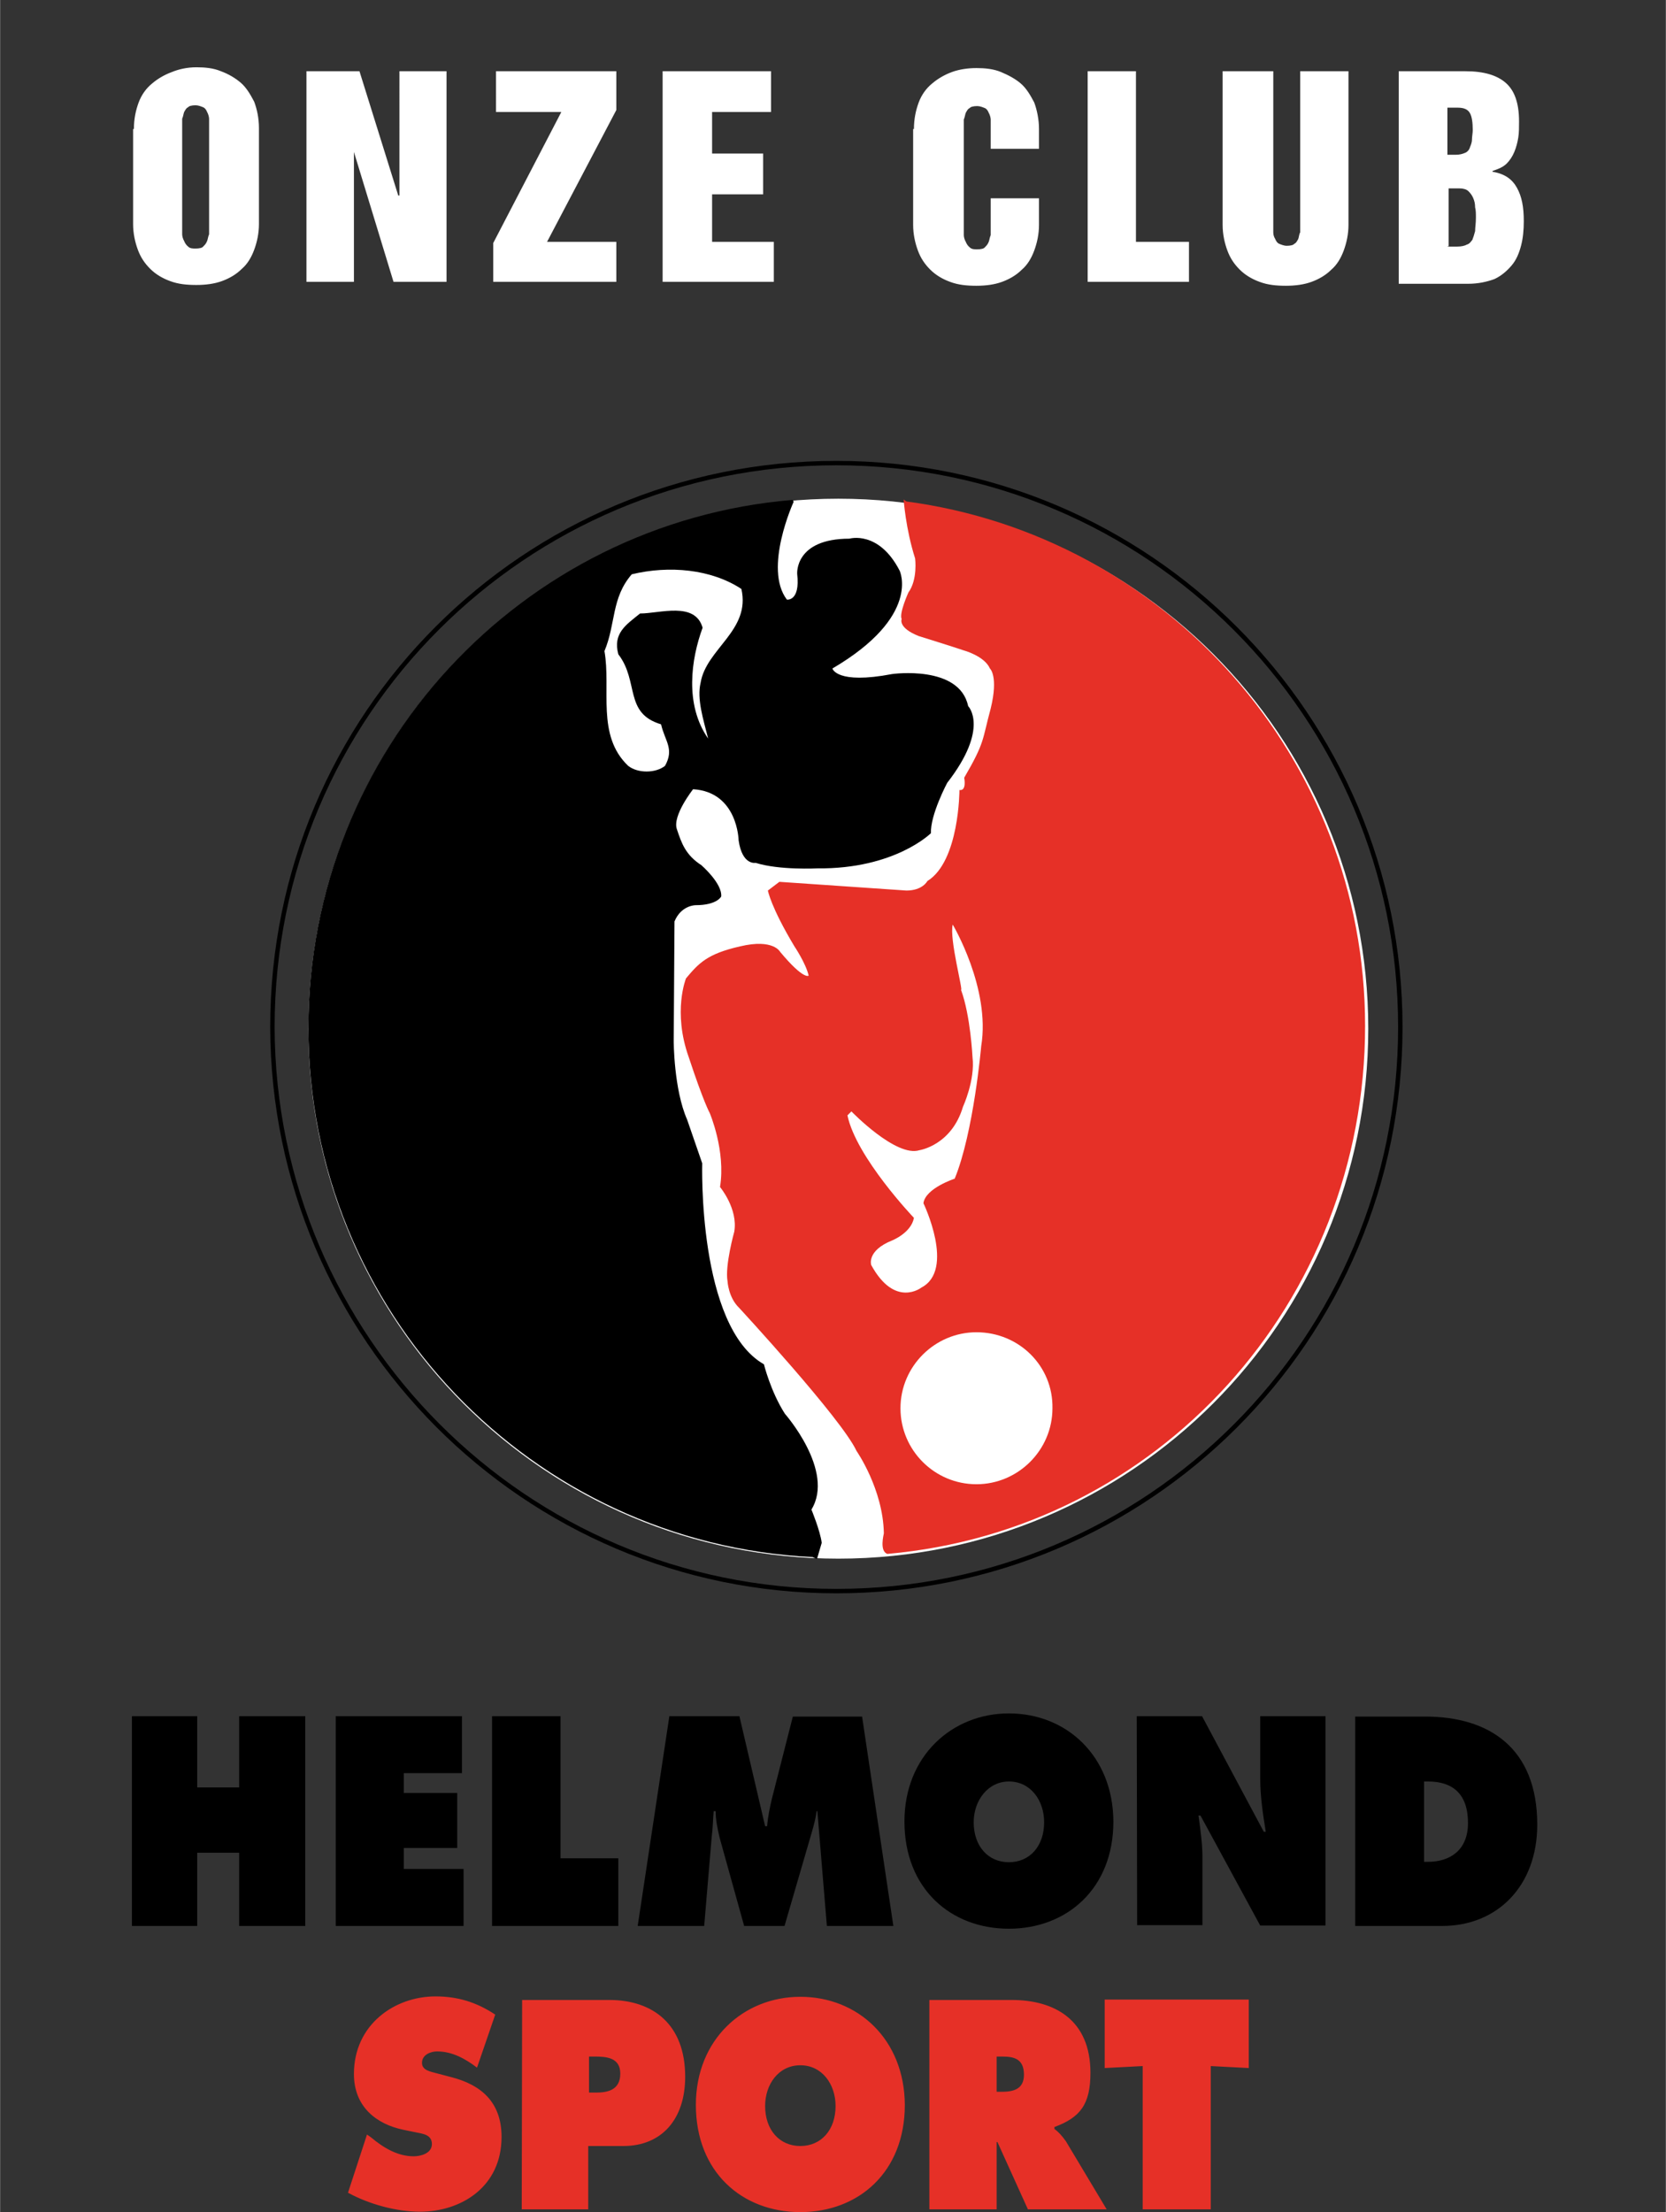
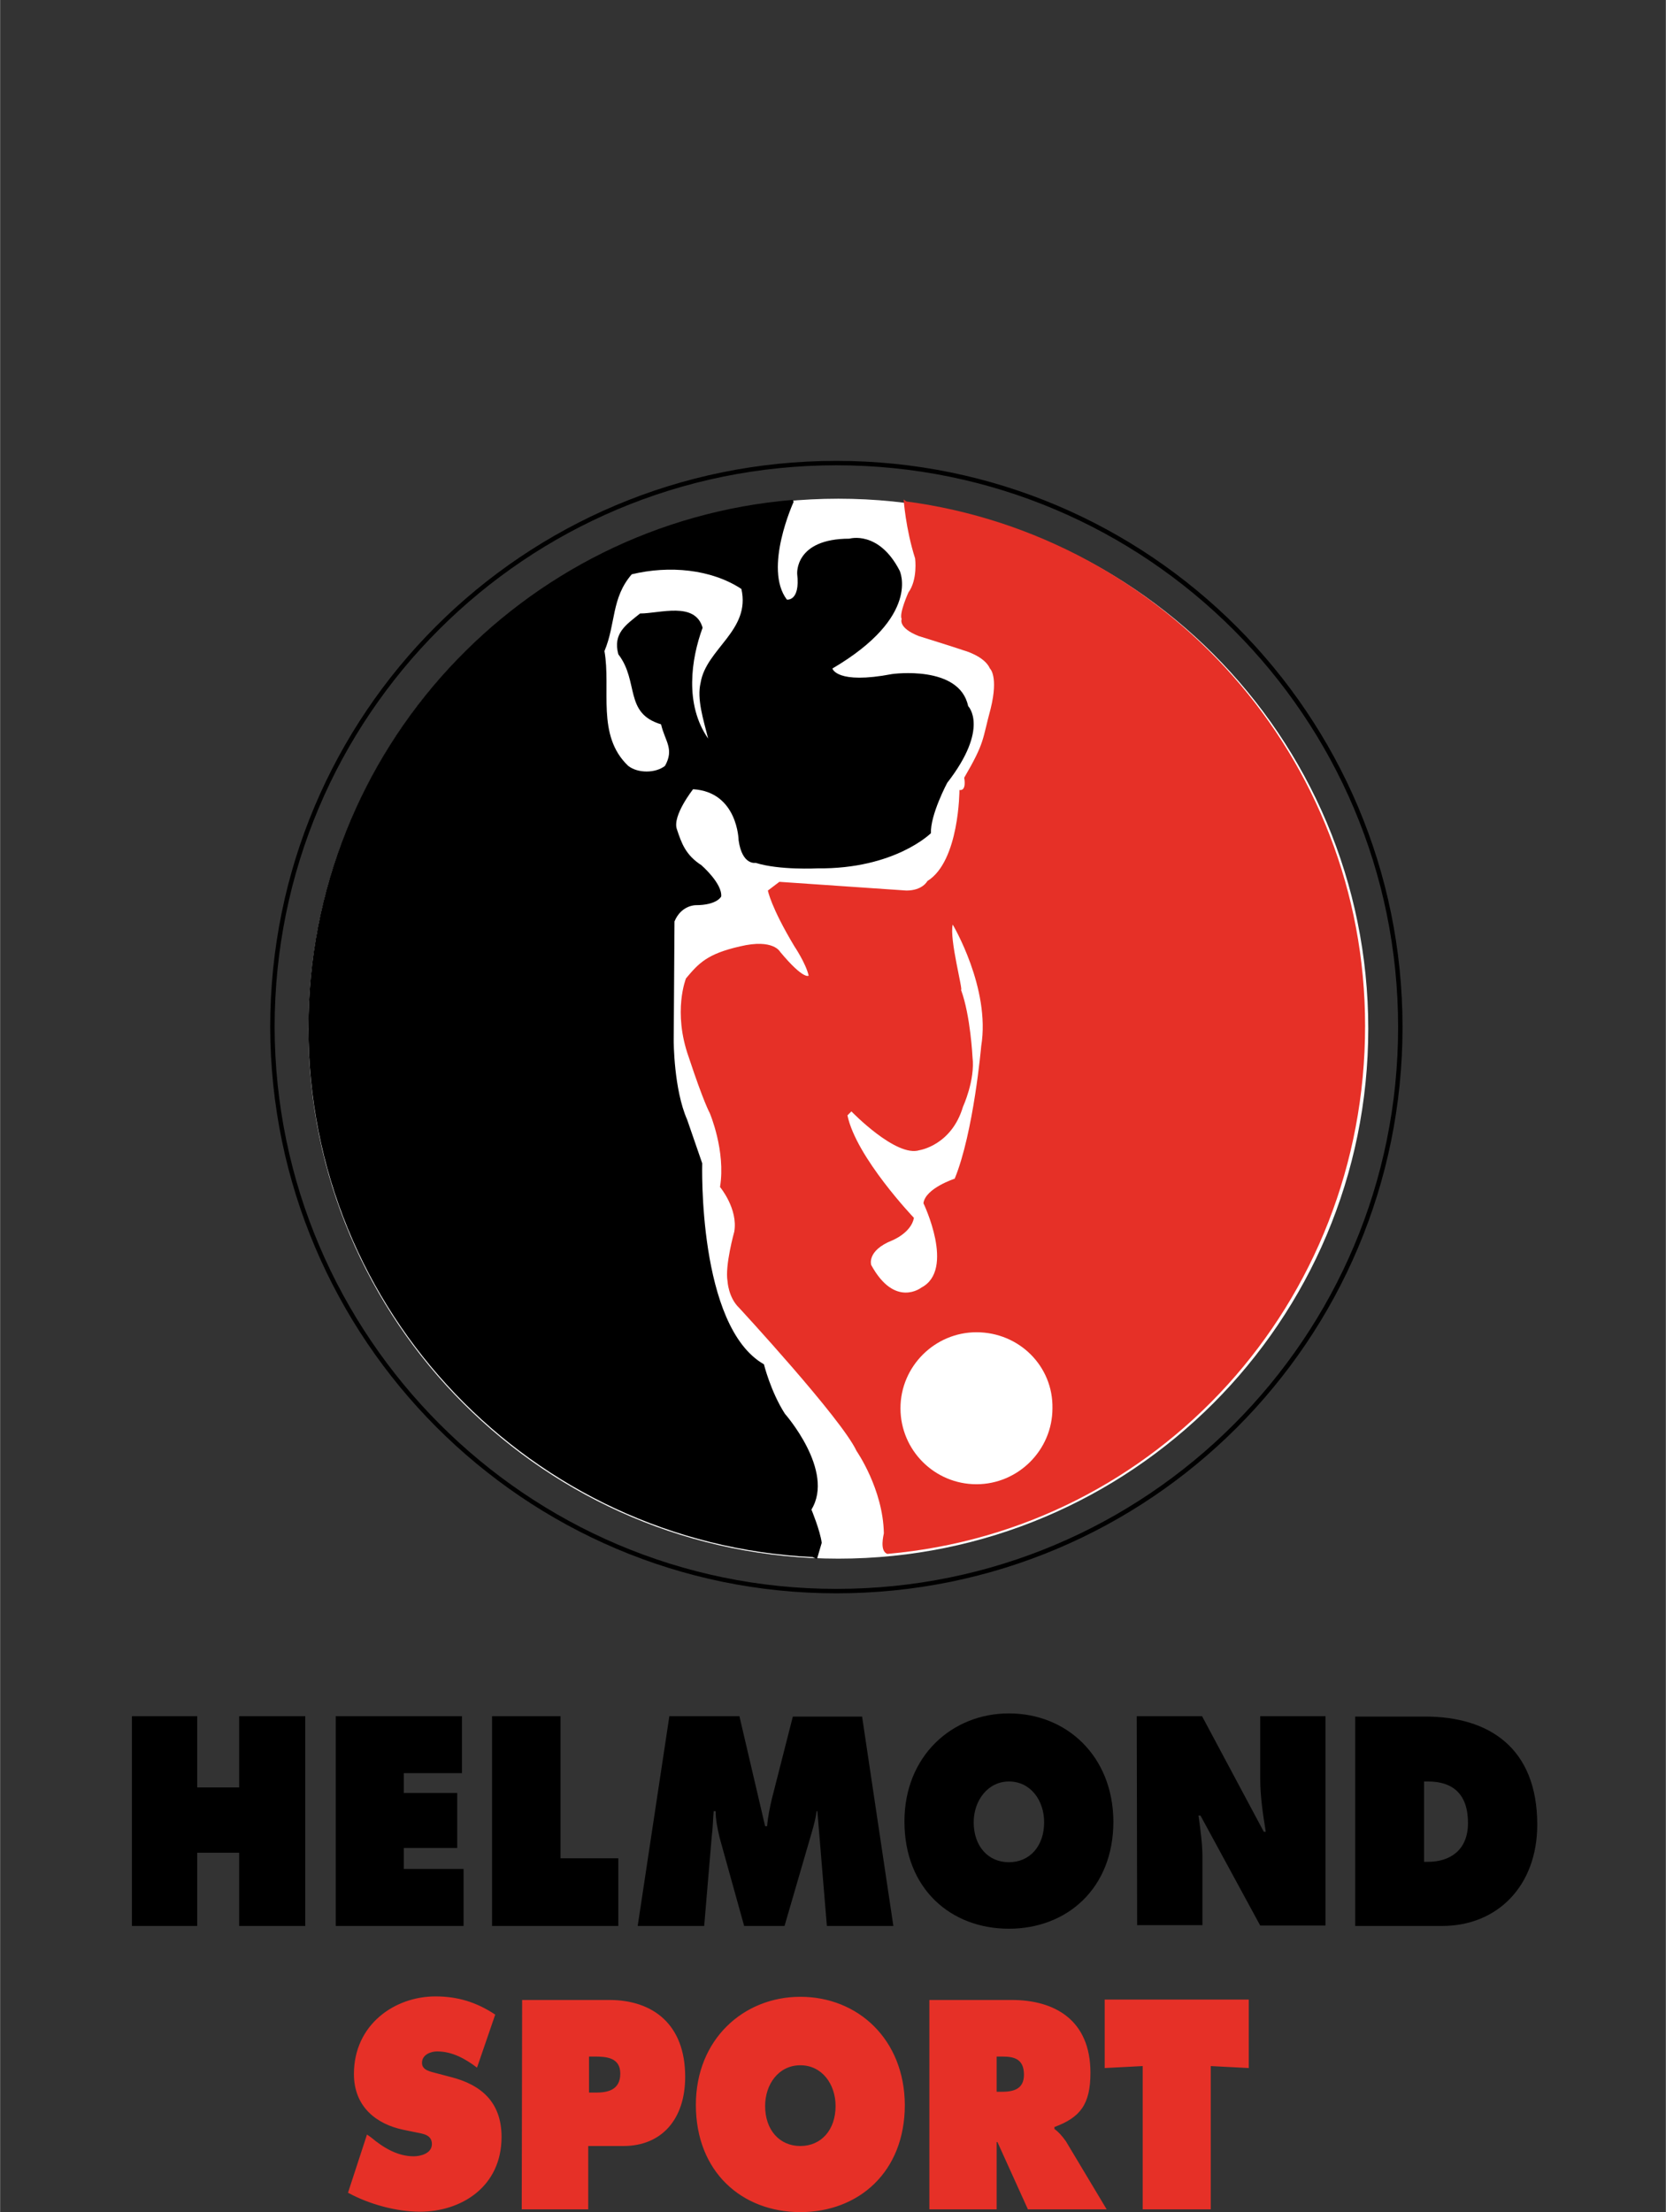
<svg xmlns="http://www.w3.org/2000/svg" id="Layer_1" viewBox="0 0 420.9 558.9" width="1883" height="2500">
  <rect x="0" y="0" width="420.9" height="558.9" fill="#333333" stroke="none" />
  <style>.st0{display:none}.st1{display:inline}.st2{fill:#e4312a}.st3{fill:#fff}.st4{fill:none;stroke:#000;stroke-width:2.448}.st5{fill:#e63027}.st6{fill:none;stroke:#000;stroke-width:1.117}</style>
  <g id="Laag_1" class="st0">
    <path class="st1" d="M32.3 376.6v21.1H19.9v-21.1H0v62.5h19.9v-21.5h12.4v21.5H52v-62.5zM61.1 376.6h37.8v17H81.7v6h15.8v16.3H81.7v6.2h17.7v17H61.1zM108 376.6h20.4V419h17.2v20.1H108z" />
    <g class="st1">
      <path d="M161 376.6h21.1l7.7 32.8h.5c.5-2.6.7-5.7 1.4-8.4l6.5-24.7H219l9.3 62.8h-19.9l-2.9-34.3h-.2c-.5 2.2-.7 4.3-1.4 6.2l-7.9 28h-12l-7.4-26.4c-.5-2.6-1.2-5-1.2-7.9h-.7c-.2 2.4-.2 5-.5 7.7l-2.4 26.6h-19.9l9.1-62.4zM262.8 396.2c6.5 0 10.5 5.5 10.5 12.2 0 7.2-4.3 12-10.5 12s-10.5-4.8-10.5-12c-.1-6.6 4-12.2 10.5-12.2m0-20.6c-17.2 0-31.1 12.7-31.1 32.6 0 20.1 13.9 32.1 31.1 32.1 17.2 0 31.1-12 31.1-32.1.3-19.9-13.9-32.6-31.1-32.6M301.1 376.6h19.6l18.4 34.7h.5c-.7-5.3-1.7-10.5-1.7-16v-18.7h19.6v62.5H338l-18-32.8h-.5c.7 4.3 1.2 8.4 1.2 12.5v20.4h-19.6v-62.6zM387.1 396.2h1.2c7.4 0 12 3.8 12 12.5 0 8.1-5.3 11.7-12 11.7h-1.2v-24.2zm-20.3 42.9h25.9c16.5 0 28.3-11.7 28.3-30.4 0-23-14.6-32.3-33.5-32.3h-20.8v62.8h.1z" />
      <path class="st2" d="M70.7 501.6l1 1c3.6 3.1 8.1 5.7 12.7 5.7 1.9 0 5.3-1 5.3-3.8 0-2.9-2.6-3.1-4.6-3.6l-4.1-.7c-7.9-1.7-14.9-6.7-14.9-16.8 0-14.9 12.2-23.2 24.4-23.2 6.5 0 12.2 1.7 18 5.5l-5.5 16c-3.6-2.6-7.4-4.8-12-4.8-1.9 0-4.6.7-4.6 3.4 0 2.4 2.6 2.6 4.1 3.1l4.6 1.2c8.6 2.2 14.9 7.4 14.9 18 0 14.9-12.2 22.3-24.4 22.3-7.2 0-15.3-2.2-21.8-5.7l6.9-17.6zM136.5 478.6h1.9c3.4 0 7.7.2 7.7 5 0 5-3.8 5.8-7.4 5.8h-1.9v-10.8h-.3zm-19.6 45.6h19.9v-18.9h10.5c11.5 0 18.7-7.9 18.7-20.8 0-15.6-9.6-23-22.8-23h-26.4v62.7zM200.3 481c6.5 0 10.5 5.5 10.5 12.2 0 7.2-4.3 12-10.5 12s-10.5-4.8-10.5-12c-.1-6.4 4-12.2 10.5-12.2m0-20.6c-17.2 0-31.1 12.7-31.1 32.6 0 20.1 13.9 32.1 31.1 32.1 17.2 0 31.1-12 31.1-32.1.2-19.6-13.9-32.6-31.1-32.6M259 478.6h1.7c3.6 0 6.7.5 6.7 5.5 0 4.6-3.4 5.3-6.7 5.3h-1.4v-10.8h-.3zm-20.2 45.6H259V504h.5l9.1 20.1h23.7l-12.7-20.4c-1.2-1.9-2.4-2.9-3.4-3.8v-.5c7.7-2.9 11-6.7 11-16.3 0-15.8-10.8-21.8-23.5-21.8h-24.9v62.9zM291.5 461.4h43.2v20.4l-11.3-.5v42.9h-20.6v-42.9l-11.3.5z" />
      <path class="st3" d="M211.5 11.8c87.7 0 158.6 70.9 158.6 158.6 0 87.7-71.1 158.6-158.6 158.6-87.4 0-158.6-71.1-158.6-158.6S123.8 11.8 211.5 11.8" />
      <path class="st2" d="M226.1 328c81-6.9 143-75.5 143-158.1 0-80.5-59.9-146.8-137.5-157.1l-1-.5s.5 8.9 3.4 17.5c0 0 1 6.5-1.9 10.3 0 0-2.9 6.2-1.9 7.9 0 0-1.2 2.6 5 5 0 0 11 3.4 13.4 4.1 0 0 6.5 1.7 7.9 5.3 0 0 2.6 2.2.2 12s-1.7 10.1-7.9 20.8c0 0 1 3.8-1.4 3.6 0 0 0 21.3-9.6 27.3 0 0-1.4 2.9-6.5 2.9l-38.1-2.4-3.4 2.4s.7 4.8 8.1 16.5c0 0 3.4 5 4.1 8.9 0 0-1.4 1.4-8.6-7.2 0 0-1.9-3.8-12-1.7-10.1 2.2-12.5 5-16 9.6 0 0-3.8 10.1.7 23.7 4.6 13.7 6.5 16.8 6.5 16.8s4.8 11.3 3.1 22.3c0 0 5.3 6.7 4.1 13.4 0 0-2.9 10.3-1.9 14.6 0 0 .2 4.8 3.4 8.1 0 0 30.4 33.3 35.2 42.9 0 0 7.9 11.5 8.4 24.7.3.4-1.2 5.4 1.2 6.4" />
      <path class="st3" d="M246 139.4s11.3 19.2 8.6 36.4c0 0-2.2 25.9-7.9 39.8 0 0-8.9 2.9-9.3 7.4 0 0 9.8 19.9-.5 25.4 0 0-7.9 6.5-15.1-6.9 0 0-1.4-4.1 6.2-7.4 0 0 5.5-2.2 6.7-6.9 0 0-17.2-18-19.9-30.7l1.2-1.2s13.4 13.9 20.6 11.7c0 0 9.6-1.4 12.9-13.2 0 0 3.6-8.1 2.9-14.9 0 0-.5-12.5-3.4-20.1-.1.5-4.2-15.3-3-19.4M253.2 261.6c-12.7 0-22.8 10.3-22.8 22.8 0 12.7 10.3 22.8 22.8 22.8 12.7 0 22.8-10.3 22.8-22.8 0-12.7-10.3-22.8-22.8-22.8" />
      <path d="M203.9 328.9C119.8 324.8 53 255.4 53 170.6c0-83.1 64-151.2 145.2-158.1l.2.5s-9.1 19.9-1.9 29.2c0 0 3.8.5 3.1-7.7 0 0-.7-10.5 15.6-10.5 0 0 8.9-2.4 14.9 9.8 0 0 6.7 13.7-20.1 29.2 0 0 1.2 4.8 17.7 1.7 0 0 20.4-2.9 22.8 9.8 0 0 6.7 6.7-6.5 23 0 0-5 9.8-4.8 14.9 0 0-10.8 10.8-34.3 10.5 0 0-11.5.5-18.2-1.7 0 0-3.8.7-5-6.9 0 0-.2-14.4-13.7-15.3 0 0-6.5 7.9-4.8 12 1.4 4.1 2.6 7.7 7.4 10.8 0 0 6 5.3 5.7 9.3 0 0-1.2 2.4-7.7 2.6 0 0-4.1 0-6.5 4.8v35.9s0 14.4 3.8 23.7l4.3 12.9s-1.4 48.9 18.2 60.1c0 0 1.9 8.4 6 14.6 0 0 14.9 17 7.9 28.5 0 0 2.6 6.2 3.1 10.1l-1.4 4.8-.1-.2z" />
      <path class="st3" d="M182.5 38.8c2.6 12.5-10.5 18-12.2 28-1.2 4.8.7 11 2.4 16.8-6.9-10.1-5-24-1.7-33.3-2.4-7.9-12.9-4.3-18.7-4.3-4.3 3.6-8.1 5.7-6.7 12.2 6.2 8.1 1.7 17.5 12.9 21.1 1.2 5.3 4.1 7.7 1.2 12.7-2.6 2.4-8.1 2.4-11 0-9.8-9.1-5-23-6.9-34.5 3.6-8.1 1.9-16 8.1-23 11.1-2.6 23.8-1.4 32.6 4.3" />
      <path class="st4" d="M211 339c93.2 0 168.9-75.7 168.9-168.9S304.2 1.2 211 1.2 42.2 76.9 42.2 170.1 117.9 339 211 339z" />
    </g>
  </g>
  <g id="Laag_2">
    <path d="M33.3 433.6h16.5v18h10.6v-18h16.7v53H60.4v-18.5H49.8v18.5H33.3zM84.8 433.6h31.9V448H102v5h13.5v13.9H102v5.3h15.1v14.4H84.8zM124.3 433.6h17.3v35.9h14.6v17.1h-31.9zM169.1 433.6h17.7l6.5 27.8h.5c.2-2.4.7-4.8 1.2-6.9l5.3-20.8h17.5l7.9 52.9h-16.8l-2.4-29h-.2c-.2 1.7-.7 3.6-1.2 5.3l-6.9 23.7H188l-6.2-22.3c-.5-2.2-1-4.3-1-6.7h-.5c-.2 2.2-.2 4.3-.5 6.5l-1.9 22.5h-16.8l8-53zM254.9 450.1c5.5 0 8.9 4.8 8.9 10.3 0 6-3.6 10.1-8.9 10.1-5.3 0-8.9-4.1-8.9-10.1 0-5.5 3.6-10.3 8.9-10.3m0-17.2c-14.4 0-26.4 10.8-26.4 27.3 0 17 11.7 27.1 26.4 27.1 14.6 0 26.4-10.1 26.4-27.1-.1-16.5-11.8-27.3-26.4-27.3M287.2 433.6h16.5l15.6 29.2h.5c-.7-4.3-1.4-8.9-1.4-13.4v-15.8h16.5v52.9h-16.5l-15.1-27.8h-.5c.5 3.6 1 7.2 1 10.5v17.2h-16.5l-.1-52.8zM359.8 450.1h1c6.2 0 10.1 3.1 10.1 10.5 0 6.9-4.6 9.8-10.1 9.8h-1v-20.3zm-17.2 36.5h21.8c13.9 0 24-10.1 24-25.6 0-19.4-12.2-27.3-28.3-27.3h-17.7v52.9h.2z" />
    <path class="st5" d="M92.7 539.3l1 .7c3.1 2.6 6.7 4.8 10.8 4.8 1.7 0 4.6-.7 4.6-3.1s-2.4-2.6-3.8-2.9l-3.4-.7c-6.7-1.4-12.5-5.7-12.5-14.1 0-12.5 10.3-19.6 20.6-19.6 5.5 0 10.3 1.4 15.1 4.6l-4.6 13.4c-2.9-2.2-6.2-4.1-10.1-4.1-1.4 0-3.8.7-3.8 2.9 0 1.9 2.2 2.2 3.6 2.6l3.8 1c7.4 1.9 12.7 6.2 12.7 15.1 0 12.7-10.3 18.9-20.6 18.9-6 0-12.9-1.9-18.2-4.8l4.8-14.7zM148.5 519.6h1.7c2.9 0 6.5.2 6.5 4.3 0 4.3-3.4 4.8-6.2 4.8h-1.7v-9.1h-.3zm-16.7 38.6h16.8v-16h8.9c9.6 0 15.6-6.7 15.6-17.5 0-13.2-8.1-19.4-19.2-19.4h-22l-.1 52.9zM202.2 521.8c5.5 0 8.9 4.8 8.9 10.3 0 6-3.6 10.1-8.9 10.1-5.3 0-8.9-4.1-8.9-10.1 0-5.5 3.4-10.3 8.9-10.3m0-17.3c-14.4 0-26.4 10.8-26.4 27.3 0 17 11.7 27.1 26.4 27.1s26.4-10.1 26.4-27.1c-.1-16.5-11.8-27.3-26.4-27.3M251.8 519.6h1.4c2.9 0 5.5.5 5.5 4.6 0 3.8-2.9 4.3-5.7 4.3h-1.2v-8.9zm-17 38.6h17v-17h.2l7.7 17h19.9L269.3 541c-1-1.4-1.9-2.4-2.9-3.1v-.5c6.5-2.4 9.1-5.7 9.1-13.7 0-13.4-9.1-18.4-19.9-18.4h-20.8v52.9zM279.1 505.2h36.4v17.3l-9.6-.5v36.2h-17.2V522l-9.6.5z" />
    <path class="st3" d="M211.8 126c74 0 133.9 59.9 133.9 133.9s-59.9 133.9-133.9 133.9S77.9 334 77.9 259.9 137.7 126 211.8 126" />
    <path class="st5" d="M224.2 392.6c68.3-6 120.7-63.5 120.7-133.4 0-67.8-50.5-123.8-115.9-132.5l-.7-.5s.5 7.4 2.9 14.9c0 0 .7 5.3-1.7 8.6 0 0-2.4 5.3-1.7 6.7 0 0-1 2.2 4.3 4.3 0 0 9.3 2.9 11.3 3.6 0 0 5.3 1.4 6.7 4.6 0 0 2.2 1.9.2 10.1-2.2 8.1-1.4 8.4-6.7 17.5 0 0 .7 3.4-1.2 3.1 0 0 0 18-8.1 23 0 0-1.2 2.4-5.3 2.4l-32.1-2.2-2.9 2.2s.7 4.1 6.7 14.1c0 0 2.9 4.3 3.6 7.4 0 0-1.2 1.2-7.2-6 0 0-1.7-3.4-10.1-1.4-8.4 1.9-10.5 4.3-13.7 8.1 0 0-3.4 8.4.7 19.9 3.8 11.5 5.3 14.1 5.3 14.1s4.1 9.6 2.6 18.7c0 0 4.6 5.5 3.6 11.3 0 0-2.4 8.6-1.7 12.5 0 0 .2 4.1 2.9 6.7 0 0 25.9 28 29.7 36.2 0 0 6.7 9.6 6.9 20.8 0 .2-1.2 4.5.9 5.2" />
    <path class="st3" d="M240.7 233.6s9.6 16.1 7.2 30.7c0 0-1.9 21.8-6.7 33.5 0 0-7.4 2.4-7.9 6.2 0 0 8.1 16.8-.5 21.3 0 0-6.7 5.3-12.7-5.7 0 0-1.2-3.6 5.3-6.2 0 0 4.8-1.9 5.5-5.7 0 0-14.6-15.3-16.8-25.9l1-1s11.3 11.7 17.2 9.8c0 0 8.1-1.2 11-11 0 0 3.1-6.7 2.4-12.5 0 0-.5-10.5-2.9-17 .6.3-3-12.9-2.1-16.5M246.7 336.6c-10.5 0-19.2 8.6-19.2 19.2s8.6 19.2 19.2 19.2c10.5 0 19.2-8.6 19.2-19.2.2-10.6-8.4-19.2-19.2-19.2" />
    <path d="M205.3 393.4c-70.9-3.4-127.4-62-127.4-133.7 0-70.2 53.9-127.7 122.4-133.4l.2.5s-7.7 16.8-1.7 24.7c0 0 3.4.5 2.6-6.5 0 0-.7-8.9 13.2-8.9 0 0 7.4-2.2 12.7 8.1 0 0 5.5 11.5-17 24.7 0 0 1 4.1 15.1 1.4 0 0 17-2.4 19.2 8.1 0 0 5.5 5.5-5.3 19.4 0 0-4.3 8.1-4.1 12.7 0 0-9.1 9.1-28.7 8.9 0 0-9.6.5-15.6-1.4 0 0-3.4.7-4.3-5.7 0 0-.2-12.2-11.5-12.9 0 0-5.3 6.7-4.1 10.1 1.2 3.6 2.2 6.5 6.2 9.1 0 0 5.3 4.6 5 7.9 0 0-1 2.2-6.5 2.2 0 0-3.6 0-5.3 4.1l-.2 30.2s0 12.2 3.4 19.9l3.8 11s-1.2 41.2 15.6 50.8c0 0 1.7 6.9 5.3 12.5 0 0 12.7 14.4 6.7 24.2 0 0 2.2 5.3 2.6 8.4l-1.2 4.1-1.1-.5z" />
    <path class="st3" d="M187.3 148.8c2.4 10.5-8.9 15.1-10.3 23.7-1 4.1.7 9.3 1.9 14.1-6-8.6-4.3-20.1-1.4-28-1.9-6.7-10.8-3.6-15.8-3.6-3.6 2.9-6.9 5-5.5 10.3 5.3 6.9 1.4 14.9 10.8 17.7 1 4.3 3.4 6.2 1 10.5-2.4 1.9-6.9 1.9-9.3 0-8.1-7.7-4.3-19.4-6-29 2.9-6.9 1.7-13.4 6.9-19.4 9.5-2.3 20.1-1.3 27.7 3.7" />
    <path class="st6" d="M211.3 402c78.8 0 142.5-63.7 142.5-142.5 0-78.6-63.7-142.5-142.5-142.5S68.8 180.6 68.8 259.5C69 338 132.7 402 211.3 402z" />
-     <path class="st3" d="M33.8 32.6c0-2.6.5-4.8 1.2-6.7.7-1.9 1.9-3.6 3.4-4.8 1.4-1.2 3.1-2.2 5-2.9 1.7-.7 3.8-1.2 6.2-1.2 2.2 0 4.3.2 6.2 1 1.9.7 3.6 1.7 5 2.9s2.4 2.9 3.4 4.8c.7 1.9 1.2 4.1 1.2 6.7v24.2c0 2.4-.5 4.6-1.2 6.5-.7 1.9-1.7 3.6-3.1 4.8-1.4 1.4-3.1 2.4-5 3.1s-4.1 1-6.5 1-4.6-.2-6.7-1c-1.9-.7-3.6-1.7-5-3.1-1.4-1.4-2.4-2.9-3.1-4.8-.7-1.9-1.2-4.1-1.2-6.5v-24h.2zM46 57.8v1.4c0 .5.2 1.2.5 1.7.2.5.5 1 1 1.4.5.5 1.2.5 1.9.5 1 0 1.7-.2 1.9-.5.5-.5.7-.7 1-1.4.2-.5.2-1 .5-1.7V31.4 30c0-.4-.2-1.2-.5-1.7-.2-.5-.5-1-1-1.2s-1.2-.5-1.9-.5c-1 0-1.7.2-1.9.5-.5.2-.7.7-1 1.2-.2.5-.2 1-.5 1.7V57.8zM77.4 18h13.4l9.8 31.4h.3V18h11.9v53.2H99.4l-10-32.8v32.8h-12zM125.3 18h30.4v9.8l-17.5 33.3h17.5v10.1h-31.1v-9.8l17.2-33.1h-16.5zM167.4 18h27.4v10.3h-14.9v10.5h12.9v10.3h-12.9v12h15.6v10.1h-28.1zM230.9 32.6c0-2.6.5-4.8 1.2-6.7.7-1.9 1.9-3.6 3.4-4.8 1.4-1.2 3.1-2.2 5-2.9 1.9-.7 4.1-1 6.2-1s4.3.2 6.2 1 3.6 1.7 5 2.9 2.4 2.9 3.4 4.8c.7 1.9 1.2 4.3 1.2 6.7v5h-12.2v-6-1.4c0-.4-.2-1.2-.5-1.7-.2-.5-.5-1-1-1.2-.5-.2-1.2-.5-1.9-.5-1 0-1.7.2-1.9.5-.5.2-.7.7-1 1.2-.2.5-.2 1-.5 1.7V59.4c0 .5.2 1.2.5 1.7.2.5.5 1 1 1.4.5.5 1.2.5 1.9.5 1 0 1.7-.2 1.9-.5.5-.5.7-.7 1-1.4.2-.5.2-1 .5-1.7v-9.3h12.2v6.7c0 2.4-.5 4.6-1.2 6.5-.7 1.9-1.7 3.6-3.1 4.8-1.4 1.4-3.1 2.4-5 3.1-1.9.7-4.1 1-6.5 1s-4.6-.2-6.7-1c-1.9-.7-3.6-1.7-5-3.1s-2.4-2.9-3.1-4.8c-.7-1.9-1.2-4.1-1.2-6.5V32.6h.2zM274.8 18H287v43.1h13.4v10.1h-25.6zM309.5 18h12.2V58.7c0 .7.2 1.2.5 1.7.2.5.5 1 1 1.2.5.2 1.2.5 1.9.5 1 0 1.7-.2 1.9-.5.5-.2.7-.7 1-1.2.2-.5.2-1.2.5-1.7V18h12.2v38.8c0 2.4-.5 4.6-1.2 6.5-.7 1.9-1.7 3.6-3.1 4.8-1.4 1.4-3.1 2.4-5 3.1-1.9.7-4.1 1-6.5 1s-4.6-.2-6.7-1c-1.9-.7-3.6-1.7-5-3.1s-2.4-2.9-3.1-4.8c-.7-1.9-1.2-4.1-1.2-6.5V18h.6zM353.3 18h17c4.6 0 7.9 1 10.1 2.9 2.2 1.9 3.4 5 3.4 9.8 0 1.4 0 2.9-.2 4.1-.2 1.2-.5 2.4-1 3.6-.5 1.2-1.2 2.2-1.9 2.9-1 1-2.2 1.4-3.6 1.9v.2c3.1.5 5 1.9 6.2 4.1 1.2 2.2 1.7 4.8 1.7 8.4 0 2.2-.2 4.3-.7 6.2-.5 1.9-1.2 3.6-2.4 5s-2.6 2.6-4.3 3.4c-1.9.7-4.1 1.2-6.7 1.2h-17.5V18zm12.3 21.1h2.2c1 0 1.7-.2 2.4-.5.5-.2 1-.7 1.2-1.4.2-.5.5-1.2.5-1.9s.2-1.7.2-2.4c0-1.9-.2-3.4-.7-4.3s-1.4-1.4-3.1-1.4h-2.6v11.9h-.1zm0 23.2h2.6c1 0 1.9-.2 2.4-.5.7-.2 1-.7 1.4-1.2.2-.5.5-1.4.7-2.2 0-1 .2-1.9.2-3.4 0-1 0-1.9-.2-2.6 0-1-.2-1.7-.5-2.4s-.7-1.2-1.2-1.7-1.4-.7-2.2-.7H366v14.6l-.4.1z" />
  </g>
</svg>